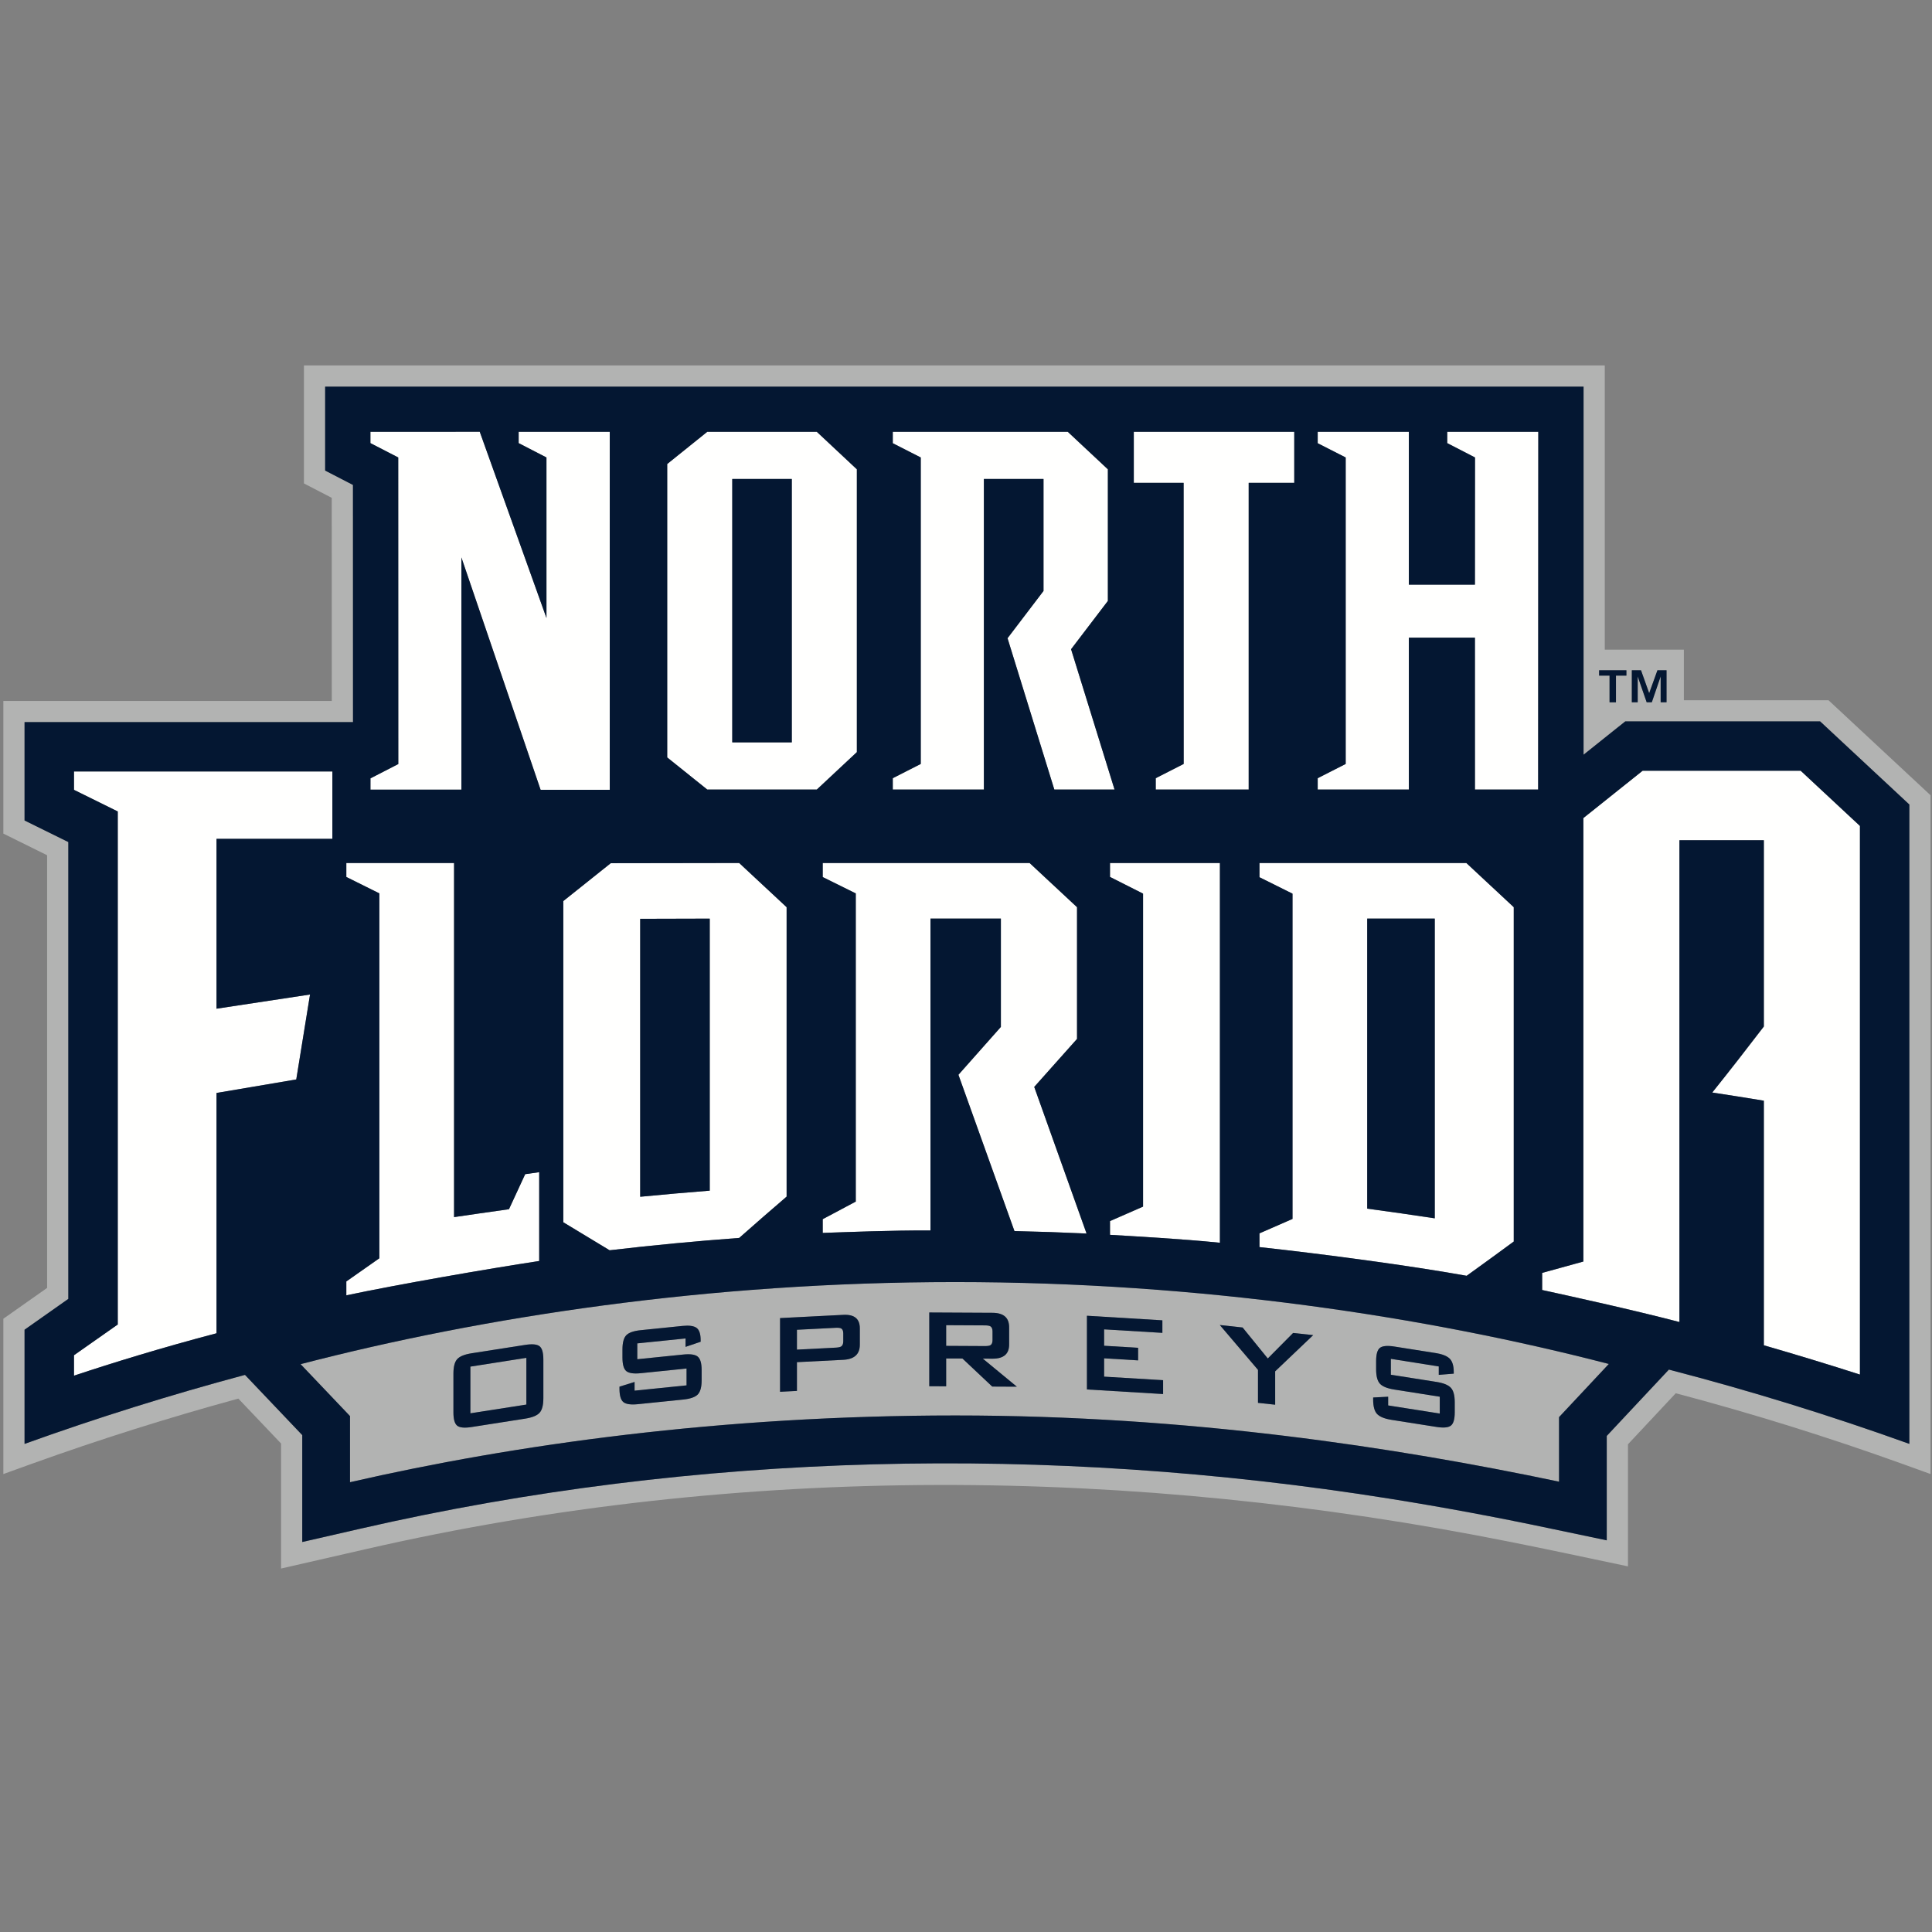
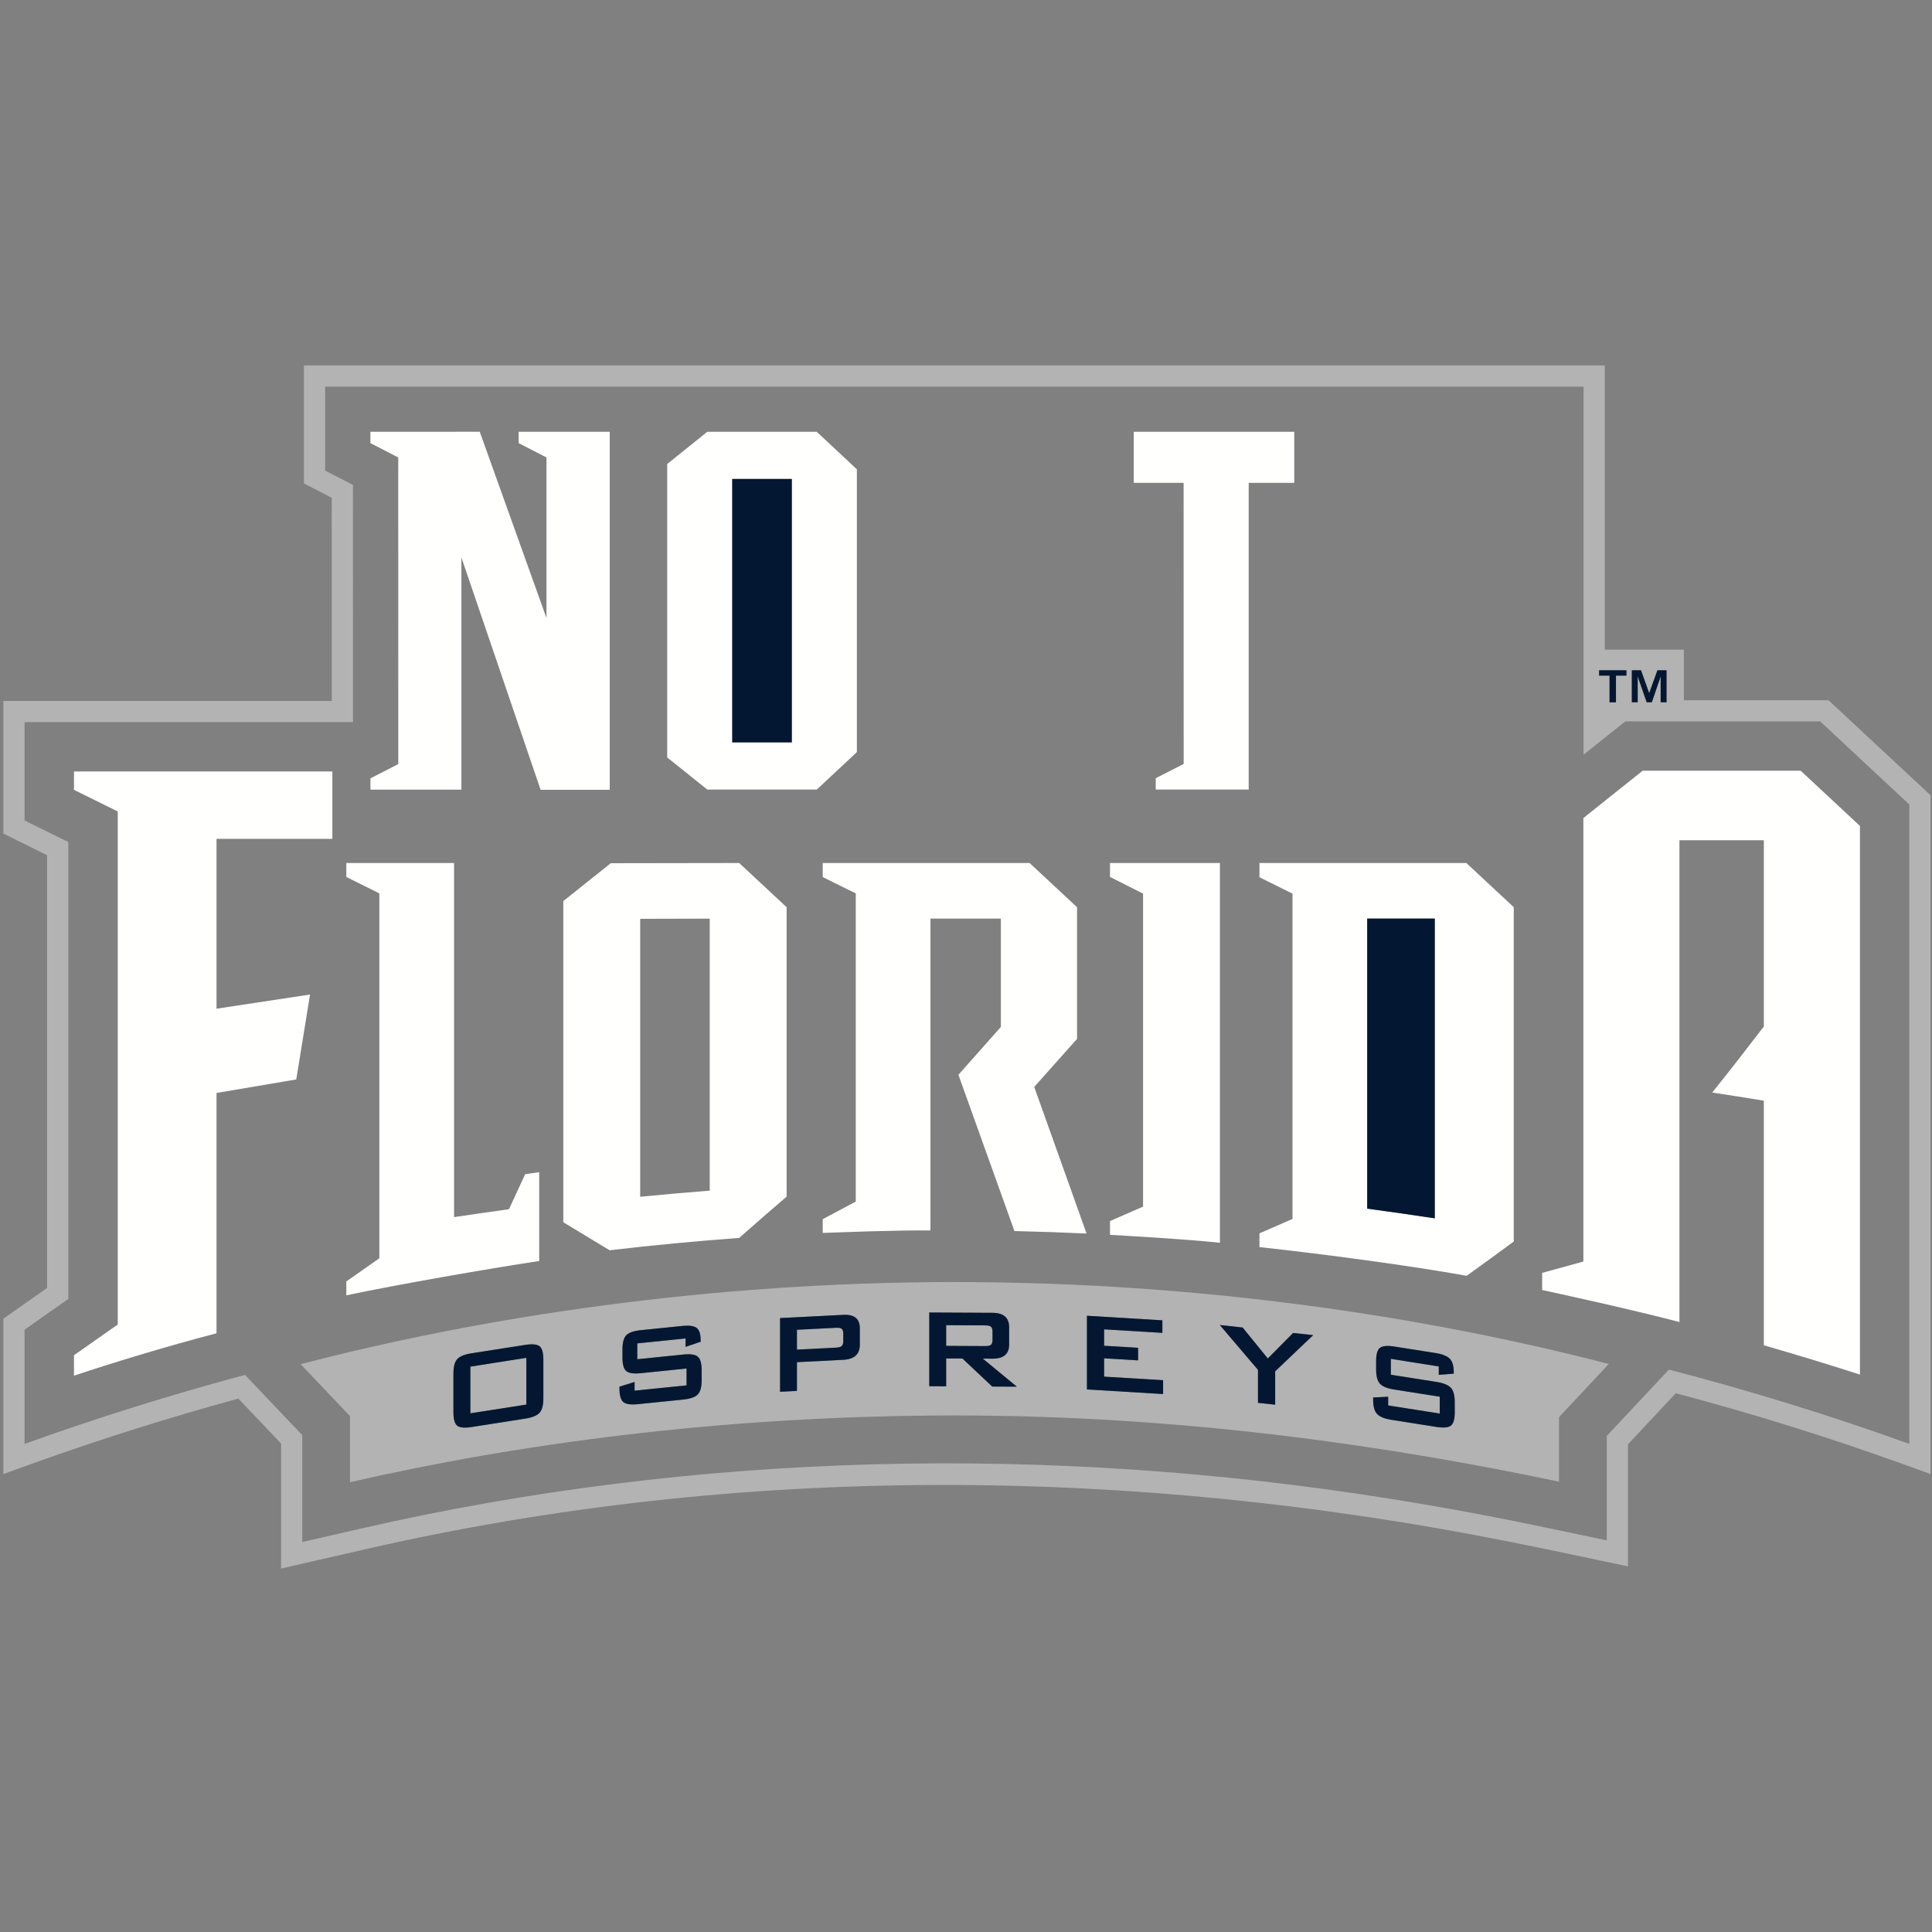
<svg xmlns="http://www.w3.org/2000/svg" viewBox="0 0 250 250">
  <rect x="0" y="0" width="250" height="250" fill="#808080" stroke="none" />
  <g id="UNF" stroke="none" stroke-width="1" fill="none" fill-rule="evenodd">
    <g id="Group" transform="translate(0 47)">
      <path d="m105.691 55.169 5.187-4.845V13.729l-5.187-4.856H91.523l-5.186 4.168v37.97l5.186 4.159h14.168Zm-10.936-6.108h7.703V14.979h-7.703v34.082Z" id="Fill-1" fill="#FFFFFE" />
-       <path id="Fill-2" fill="#FFFFFE" d="M127.315 14.979h7.714v14.494l-4.654 6.113 6.055 19.583h7.793l-5.626-18.158 4.762-6.25V13.729l-5.192-4.856h-22.641v1.48l3.62 1.844v39.658l-3.62 1.843v1.472h11.79V14.979" />
      <path id="Fill-3" fill="#FFFFFE" d="m153.167 51.855-3.615 1.843v1.472h12.028V15.479h5.897V8.873H146.713v6.606h6.446l.008 36.376" />
      <path d="M72.893 111.16c1.994 1.21 3.992 2.419 5.991 3.624 5.493-.646 11.255-1.194 16.767-1.597 2.045-1.807 4.091-3.592 6.138-5.347V70.391l-6.138-5.718-16.62.026-6.138 4.898v41.564Zm9.948-39.265 8.999-.024v35.197c-2.845.218-6.169.52-8.999.791V71.896Z" id="Fill-4" fill="#FFFFFE" />
      <path d="M143.633 111.007v1.779c3.168.191 9.123.513 14.224 1.025V64.673h-14.224v1.801l4.278 2.161V109.136l-4.278 1.871" id="Fill-5" fill="#FFFFFE" />
      <path d="m212.557 52.732-7.671 6.126V116.24l-5.332 1.472v2.213c3.946.866 11.389 2.487 17.765 4.144V61.728h10.921v24.102c-2.168 2.833-4.526 5.864-6.675 8.541 2.229.341 4.455.693 6.675 1.058v31.65c3.904 1.128 8.585 2.543 12.436 3.791V59.877l-7.67-7.145h-20.449" id="Fill-6" fill="#FFFFFE" />
      <path d="M124.02 92.077c2.407 6.714 4.826 13.448 7.249 20.222 3.112.068 6.223.175 9.332.32-2.266-6.37-4.52-12.688-6.772-18.972 1.85-2.074 3.694-4.147 5.538-6.213V70.391l-6.138-5.718h-26.77v1.818l4.276 2.116V108.484l-4.276 2.277v1.778c3.106-.104 8.908-.343 13.941-.322V71.869h9.112v14.014c-1.83 2.058-3.661 4.125-5.493 6.194" id="Fill-7" fill="#FFFFFE" />
      <path d="m69.773 104.679-1.813.258-2.099 4.534c-2.274.325-5.597.79-7.105 1.022V64.673H44.814v1.805l4.273 2.124v47.218l-4.273 2.999V120.614c6.491-1.375 18.234-3.425 24.959-4.442v-11.493" id="Fill-8" fill="#FFFFFE" />
      <path d="M28.018 83.525V61.548h14.991v-8.72H9.573v2.377l5.665 2.798v66.387l-5.665 3.977v2.645c4.875-1.625 11.359-3.627 18.445-5.487V94.428l10.319-1.748 1.781-10.99-12.099 1.835" id="Fill-9" fill="#FFFFFE" />
      <path d="M162.974 112.596v1.777c8.546.934 19.5 2.4 26.812 3.714 1.889-1.352 4.206-3.048 6.094-4.433V70.391l-6.135-5.718h-26.771v1.84l4.275 2.127v42.09l-4.275 1.866Zm13.942-40.726h8.741v38.782c-2.715-.409-6.025-.895-8.741-1.253V71.869Z" id="Fill-10" fill="#FFFFFE" />
      <path id="Fill-11" fill="#FFFFFE" d="m51.539 51.869-3.602 1.851-.001 1.46h11.769V25.133l10.25 30.07h8.946V8.873h-11.787v1.466l3.598 1.856V32.968L62.079 8.869l-14.148.004v1.466l3.6 1.856.009 39.673" />
-       <path id="Fill-12" fill="#FFFFFE" d="M182.305 35.513h8.549l.003 19.656h8.179l.02-46.296h-11.786v1.466l3.595 1.856-.011 16.46h-8.549V8.873h-11.795v1.48l3.621 1.844v39.658l-3.621 1.843v1.472h11.795v-19.656" />
      <path d="M236.607 43.61h-18.714v-6.544h-10.235V.289H39.33V15.558L42.928 17.42l.006 26.285H.432v17.162l5.662 2.8v55.989l-5.661 3.988v20.099l3.676-1.327c8.757-3.151 17.674-5.965 26.733-8.438l5.528 5.814v16.175l10.912-2.496c48.677-11.164 99.361-10.702 148.224-.937 5.059 1.006 10.105 2.094 15.153 3.153v-15.797l6.184-6.606c9.942 2.633 19.714 5.681 29.295 9.129l3.674 1.326V55.906l-13.205-12.297Zm-25.449-3.875h1.189l1.057 2.961 1.067-2.961h1.179v4.141h-.761V40.531l-1.145 3.345h-.664l-1.16-3.345v3.345h-.761V39.734Zm-4.234 0h3.532v.691h-1.351v3.451h-.83v-3.451h-1.351v-.691Zm40.144 100.103c-10.166-3.657-20.547-6.866-31.114-9.612l-8.041 8.585v13.509l-7.443-1.561c-6.878-1.451-13.792-2.74-20.734-3.843-44.067-7.015-89.515-6.1-133.066 3.889l-7.557 1.731v-13.831l-7.412-7.794c-9.674 2.591-19.188 5.573-28.523 8.931v-14.776l5.663-3.988V61.961l-5.663-2.791V46.441H45.679l-.006-30.691-3.599-1.858V3.032H204.913V50.657l5.399-4.311h25.211l11.546 10.758v82.733Z" id="Fill-13" fill="#B2B3B2" />
      <path d="M108.839 124.896c-.132-.07-.374-.094-.722-.078l-4.994.255v2.569l4.994-.256c.347-.016.59-.068.722-.149.186-.121.28-.345.28-.669v-1.032c0-.325-.094-.537-.28-.64" id="Fill-14" fill="#B2B3B2" />
      <path d="m38.899 129.522 6.391 6.717v8.559c21.232-4.869 47.971-8.637 78.343-8.637 30.19 0 57.004 4.131 78.107 8.567v-8.351l6.441-6.881c-23.522-6.099-52.736-10.598-84.587-10.598-31.886 0-61.157 4.509-84.695 10.624Zm31.412 4.425c0 .884-.165 1.509-.493 1.87-.329.357-.944.611-1.852.754l-6.953 1.089c-.9.139-1.515.083-1.846-.172-.328-.259-.493-.83-.493-1.724v-5.022c0-.887.165-1.515.493-1.875.331-.359.947-.609 1.846-.751l6.953-1.087c.908-.14 1.523-.084 1.852.174.328.257.493.827.493 1.715v5.03Zm20.482-2.345c0 .889-.171 1.505-.507 1.846-.339.342-.961.558-1.869.652l-5.879.6c-.907.092-1.534.004-1.87-.27-.339-.273-.507-.855-.507-1.739v-.259l1.954-.607v1.125l6.726-.686v-2.179l-5.934.606c-.908.092-1.53.001-1.864-.273-.33-.273-.496-.859-.496-1.748v-1.049c0-.889.166-1.503.496-1.844.334-.342.957-.56 1.864-.652l5.402-.551c.869-.09 1.48-.004 1.83.255.35.262.525.79.525 1.591v.202l-1.952.661v-1.089l-6.246.639v2.05l5.945-.607c.911-.095 1.536-.007 1.873.267.338.272.509.853.509 1.749v1.308Zm20.468-4.597c0 1.231-.714 1.883-2.142 1.955l-5.996.305v3.72l-2.184.112v-9.537l8.18-.418c1.427-.075 2.142.508 2.142 1.74v2.124Zm66.424 6.831 1.941-.1V134.862l6.677 1.05v-2.179l-5.89-.928c-.903-.143-1.518-.393-1.852-.754-.329-.358-.493-.981-.493-1.868v-1.058c0-.886.164-1.458.493-1.715.334-.255.949-.312 1.852-.172l5.361.846c.865.138 1.471.38 1.82.728.346.352.519.931.519 1.733v.203l-1.938.157v-1.09l-6.202-.984v2.057l5.906.931c.901.142 1.523.394 1.857.755.336.36.505.983.505 1.87v1.31c0 .894-.169 1.465-.503 1.721-.337.255-.954.31-1.854.168l-5.839-.92c-.902-.144-1.525-.402-1.86-.762-.333-.359-.502-.985-.502-1.871v-.257Zm-16.891-9.058 3.258 4.009 3.277-3.302 2.599.279-4.92 4.685v4.319l-2.224-.24v-4.267l-4.941-5.803 2.951.321Zm-20.146-1.521 9.762.591v1.623l-7.539-.453v2.122l4.399.264v1.628l-4.399-.266v2.372l7.633.458v1.794l-9.856-.596v-9.536Zm-10.068 1.486v2.236c0 1.228-.715 1.839-2.148 1.833l-1.26-.008 4.407 3.632-3.186-.016-3.855-3.63-2.107-.008v3.604l-2.186-.009v-9.543l8.186.042c1.433.008 2.148.634 2.148 1.867Z" id="Fill-15" fill="#B2B3B2" />
      <path id="Fill-16" fill="#B2B3B2" d="m60.868 135.882 7.245-1.131v-6.047l-7.245 1.136v6.042" />
      <path d="M128.153 127.072c.183-.111.279-.326.279-.647v-1.153c0-.322-.096-.54-.279-.652-.135-.078-.376-.116-.723-.116l-4.997-.026v2.678l4.997.026c.347.001.588-.033.723-.109" id="Fill-17" fill="#B2B3B2" />
      <path id="Fill-18" fill="#041732" d="M94.755 49.062h7.703V14.979h-7.703z" />
-       <path d="m91.84 71.872-8.999.024V107.86c2.83-.271 6.154-.573 8.999-.791V71.872" id="Fill-19" fill="#041732" />
      <path d="M185.658 71.869h-8.741v37.528c2.716.358 6.026.845 8.741 1.253V71.869" id="Fill-20" fill="#041732" />
-       <path d="m210.311 46.346-5.399 4.311V3.032H42.074V13.892l3.599 1.858.006 30.691H3.177v12.729l5.663 2.791V121.076l-5.663 3.988v14.776c9.335-3.358 18.849-6.339 28.523-8.931l7.412 7.794v13.831l7.557-1.731c43.552-9.989 88.999-10.903 133.066-3.889 6.943 1.104 13.856 2.392 20.734 3.843l7.443 1.561v-13.509l8.041-8.585c10.568 2.746 20.948 5.955 31.114 9.612V57.104l-11.546-10.758h-25.211Zm-39.801 7.352 3.621-1.843V12.197l-3.621-1.844V8.873h11.795V28.656h8.549l.011-16.46-3.595-1.856V8.873h11.786l-.02 46.296h-8.179l-.003-19.656h-8.549v19.656h-11.795v-1.472Zm-7.536 12.815v-1.84h26.771l6.135 5.718v43.263c-1.888 1.384-4.205 3.08-6.094 4.433-7.312-1.314-18.266-2.78-26.812-3.714v-1.777l4.275-1.866V68.64l-4.275-2.127ZM146.713 8.873h20.764v6.606h-5.897v39.69h-12.028v-1.472l3.615-1.843-.008-36.376h-6.446V8.873Zm-3.08 57.601v-1.801h14.224v49.138c-5.101-.512-11.056-.834-14.224-1.025v-1.779l4.278-1.871V68.635l-4.278-2.161Zm-28.108-12.776 3.62-1.843V12.197l-3.62-1.844V8.873h22.641l5.192 4.856v17.031l-4.762 6.25 5.626 18.158h-7.793l-6.055-19.583 4.654-6.113V14.979h-7.714v40.19h-11.79v-1.472Zm4.876 18.172v40.347c-5.034-.021-10.835.218-13.941.322v-1.778l4.276-2.277V68.607l-4.276-2.116v-1.818h26.77l6.138 5.718v17.043c-1.844 2.066-3.688 4.139-5.538 6.213 2.252 6.285 4.507 12.602 6.772 18.972-3.109-.145-6.221-.251-9.332-.32-2.422-6.774-4.842-13.508-7.249-20.222 1.832-2.069 3.664-4.136 5.493-6.194v-14.014h-9.112ZM86.337 13.041l5.186-4.168h14.168l5.187 4.856v36.596l-5.187 4.845H91.523l-5.186-4.159V13.041Zm9.313 51.632 6.138 5.718v37.45c-2.046 1.755-4.093 3.54-6.138 5.347-5.512.403-11.274.951-16.767 1.597-1.999-1.206-3.997-2.415-5.991-3.624V69.596l6.138-4.898 16.62-.026ZM47.931 8.873l14.148-.004L70.712 32.968V12.196l-3.598-1.856V8.873h11.787V55.203h-8.946l-10.25-30.07v30.046H47.936l.001-1.46 3.602-1.851-.009-39.673-3.6-1.856V8.873ZM44.814 118.819l4.273-2.999V68.602l-4.273-2.124v-1.805h13.942v45.821c1.507-.232 4.83-.697 7.105-1.022l2.099-4.534 1.813-.258v11.493c-6.725 1.017-18.468 3.067-24.959 4.442v-1.795ZM28.018 94.428v31.096c-7.085 1.861-13.57 3.862-18.445 5.487v-2.645l5.665-3.977V58.003l-5.665-2.798v-2.377H43.009v8.72H28.018v21.976l12.099-1.835-1.781 10.99-10.319 1.748ZM201.74 136.377v8.351c-21.103-4.436-47.917-8.567-78.107-8.567-30.372 0-57.111 3.767-78.343 8.637v-8.559l-6.391-6.717C62.437 123.407 91.707 118.898 123.594 118.898c31.851 0 61.065 4.499 84.587 10.598l-6.441 6.881Zm38.936-5.507c-3.852-1.248-8.533-2.663-12.436-3.791V95.429c-2.219-.365-4.445-.718-6.675-1.058 2.149-2.677 4.506-5.708 6.675-8.541V61.728h-10.921v62.342c-6.375-1.657-13.819-3.278-17.765-4.144v-2.213l5.332-1.472V58.857l7.671-6.126h20.449l7.67 7.145v70.993Z" id="Fill-21" fill="#041732" />
      <path id="Fill-22" fill="#041732" d="M208.275 43.876h.83v-3.451h1.351v-.691h-3.532v.691h1.351v3.451" />
      <path id="Fill-23" fill="#041732" d="m211.919 40.531 1.16 3.345h.664l1.145-3.345v3.345h.761V39.734h-1.179l-1.067 2.961-1.057-2.961h-1.189v4.141h.761V40.531" />
      <path d="M69.817 127.202c-.329-.258-.944-.314-1.852-.174l-6.953 1.087c-.9.142-1.515.392-1.846.751-.328.359-.493.988-.493 1.875v5.022c0 .894.165 1.465.493 1.724.331.255.947.312 1.846.172l6.953-1.089c.908-.143 1.523-.397 1.852-.754.328-.361.493-.986.493-1.87v-5.03c0-.887-.165-1.458-.493-1.715Zm-1.705 7.549-7.245 1.131v-6.042l7.245-1.136v6.047Z" id="Fill-24" fill="#041732" />
      <path d="M90.283 128.544c-.337-.274-.962-.362-1.873-.267l-5.945.607v-2.05l6.246-.639v1.089l1.952-.661v-.202c0-.801-.175-1.33-.525-1.591-.349-.259-.96-.345-1.83-.255l-5.402.551c-.908.093-1.53.31-1.864.652-.33.341-.496.956-.496 1.844v1.049c0 .889.166 1.475.496 1.748.334.274.957.365 1.864.273l5.934-.606v2.179l-6.726.686v-1.125l-1.954.607v.259c0 .884.168 1.466.507 1.739.335.274.963.362 1.87.27l5.879-.6c.908-.094 1.53-.31 1.869-.652.336-.341.507-.957.507-1.846v-1.308c0-.897-.171-1.477-.509-1.749" id="Fill-25" fill="#041732" />
      <path d="m109.119 123.141-8.18.418v9.537l2.184-.112v-3.72l5.996-.305c1.427-.072 2.142-.724 2.142-1.955v-2.124c0-1.232-.714-1.815-2.142-1.74Zm0 3.427c0 .324-.094.548-.28.669-.132.08-.374.132-.722.149l-4.994.256v-2.569l4.994-.255c.347-.016.59.008.722.078.186.103.28.315.28.64v1.032Z" id="Fill-26" fill="#041732" />
      <path d="m120.247 132.378 2.186.009v-3.604l2.107.008 3.855 3.63 3.186.016-4.407-3.632 1.26.008c1.433.005 2.148-.605 2.148-1.833v-2.236c0-1.232-.715-1.859-2.148-1.867l-8.186-.042v9.543Zm2.186-7.9 4.997.026c.347 0 .588.039.723.116.183.112.279.33.279.652v1.153c0 .321-.096.536-.279.647-.135.076-.376.111-.723.109l-4.997-.026v-2.678Z" id="Fill-27" fill="#041732" />
      <path id="Fill-28" fill="#041732" d="m150.505 131.596-7.633-.458v-2.372l4.399.266v-1.628l-4.399-.264v-2.122l7.539.453v-1.623l-9.762-.591v9.536l9.856.596v-1.794" />
      <path id="Fill-29" fill="#041732" d="m162.783 134.528 2.224.24v-4.319l4.92-4.685-2.599-.279-3.277 3.302-3.258-4.009-2.951-.321 4.941 5.803v4.267" />
      <path d="m180.047 136.725 5.839.92c.9.141 1.517.087 1.854-.168.334-.257.503-.827.503-1.721v-1.31c0-.887-.169-1.51-.505-1.87-.335-.361-.956-.613-1.857-.755l-5.906-.931v-2.057l6.202.984v1.09l1.938-.157v-.203c0-.802-.174-1.382-.519-1.733-.349-.348-.955-.59-1.82-.728l-5.361-.846c-.903-.14-1.518-.083-1.852.172-.329.257-.493.829-.493 1.715v1.058c0 .888.164 1.51.493 1.868.334.361.949.611 1.852.754l5.89.928v2.179L179.627 134.862v-1.127l-1.941.1v.257c0 .886.169 1.511.502 1.871.335.359.958.618 1.86.762" id="Fill-30" fill="#041732" />
    </g>
  </g>
</svg>